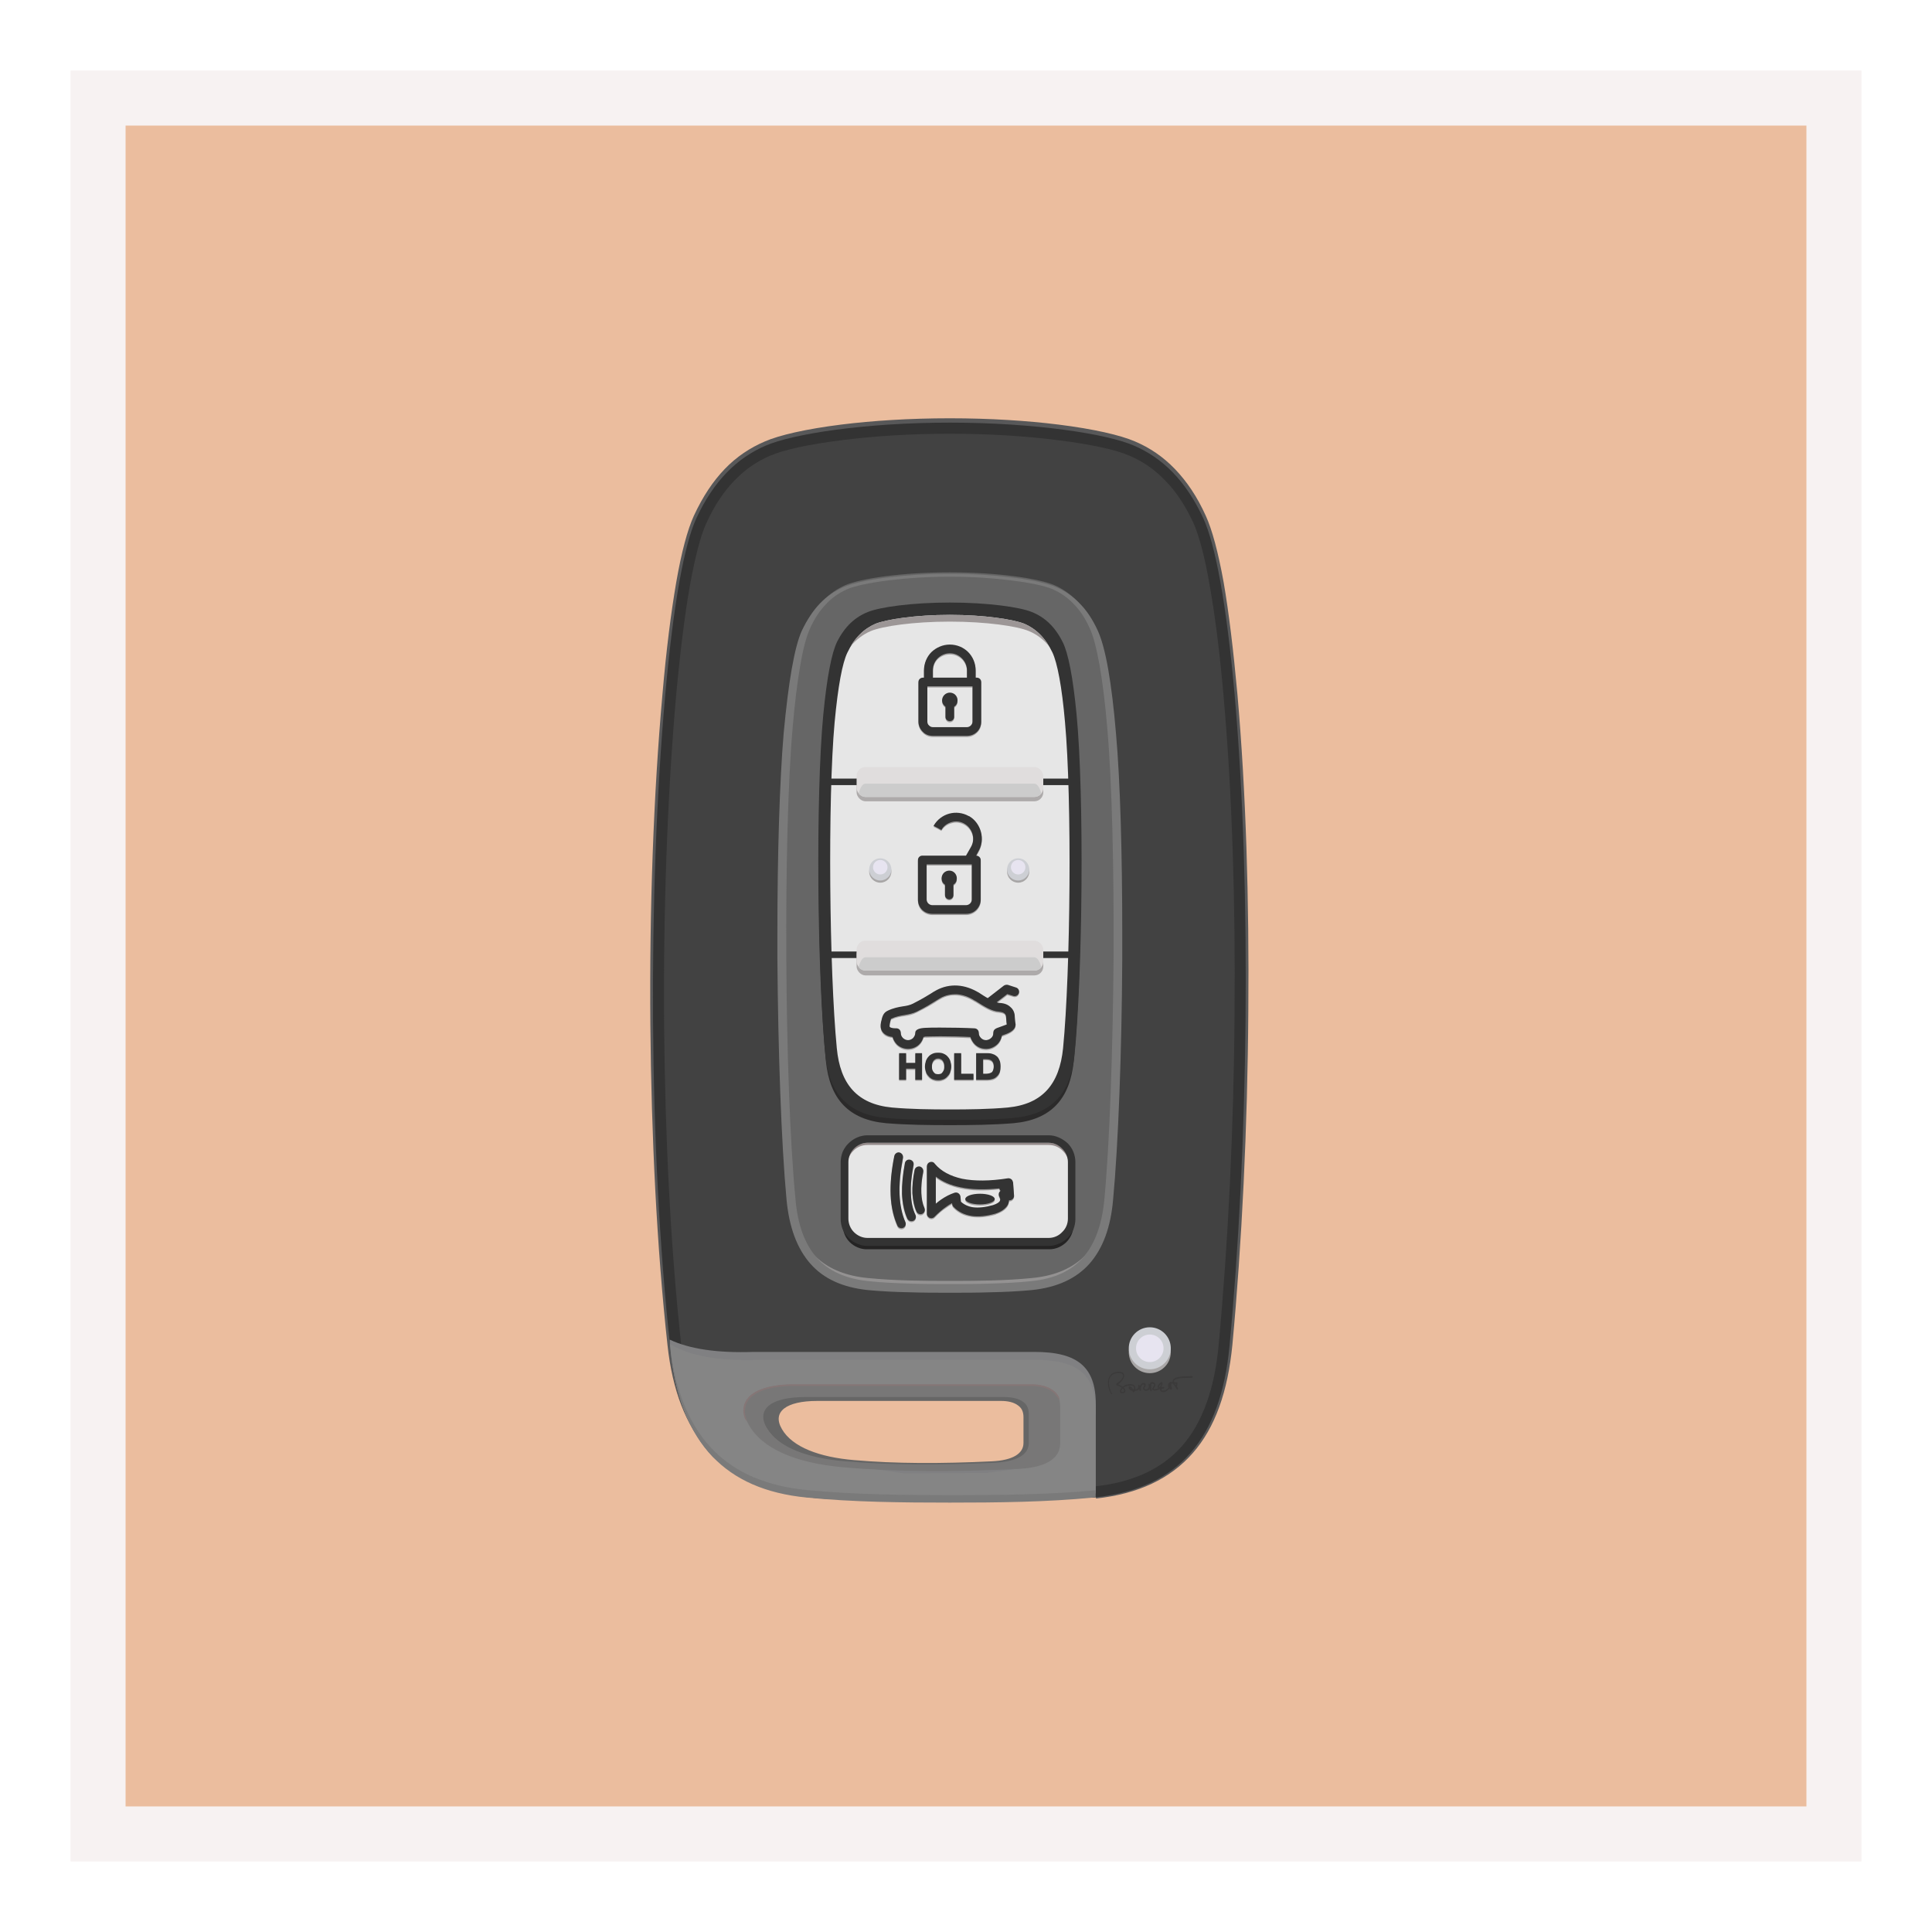
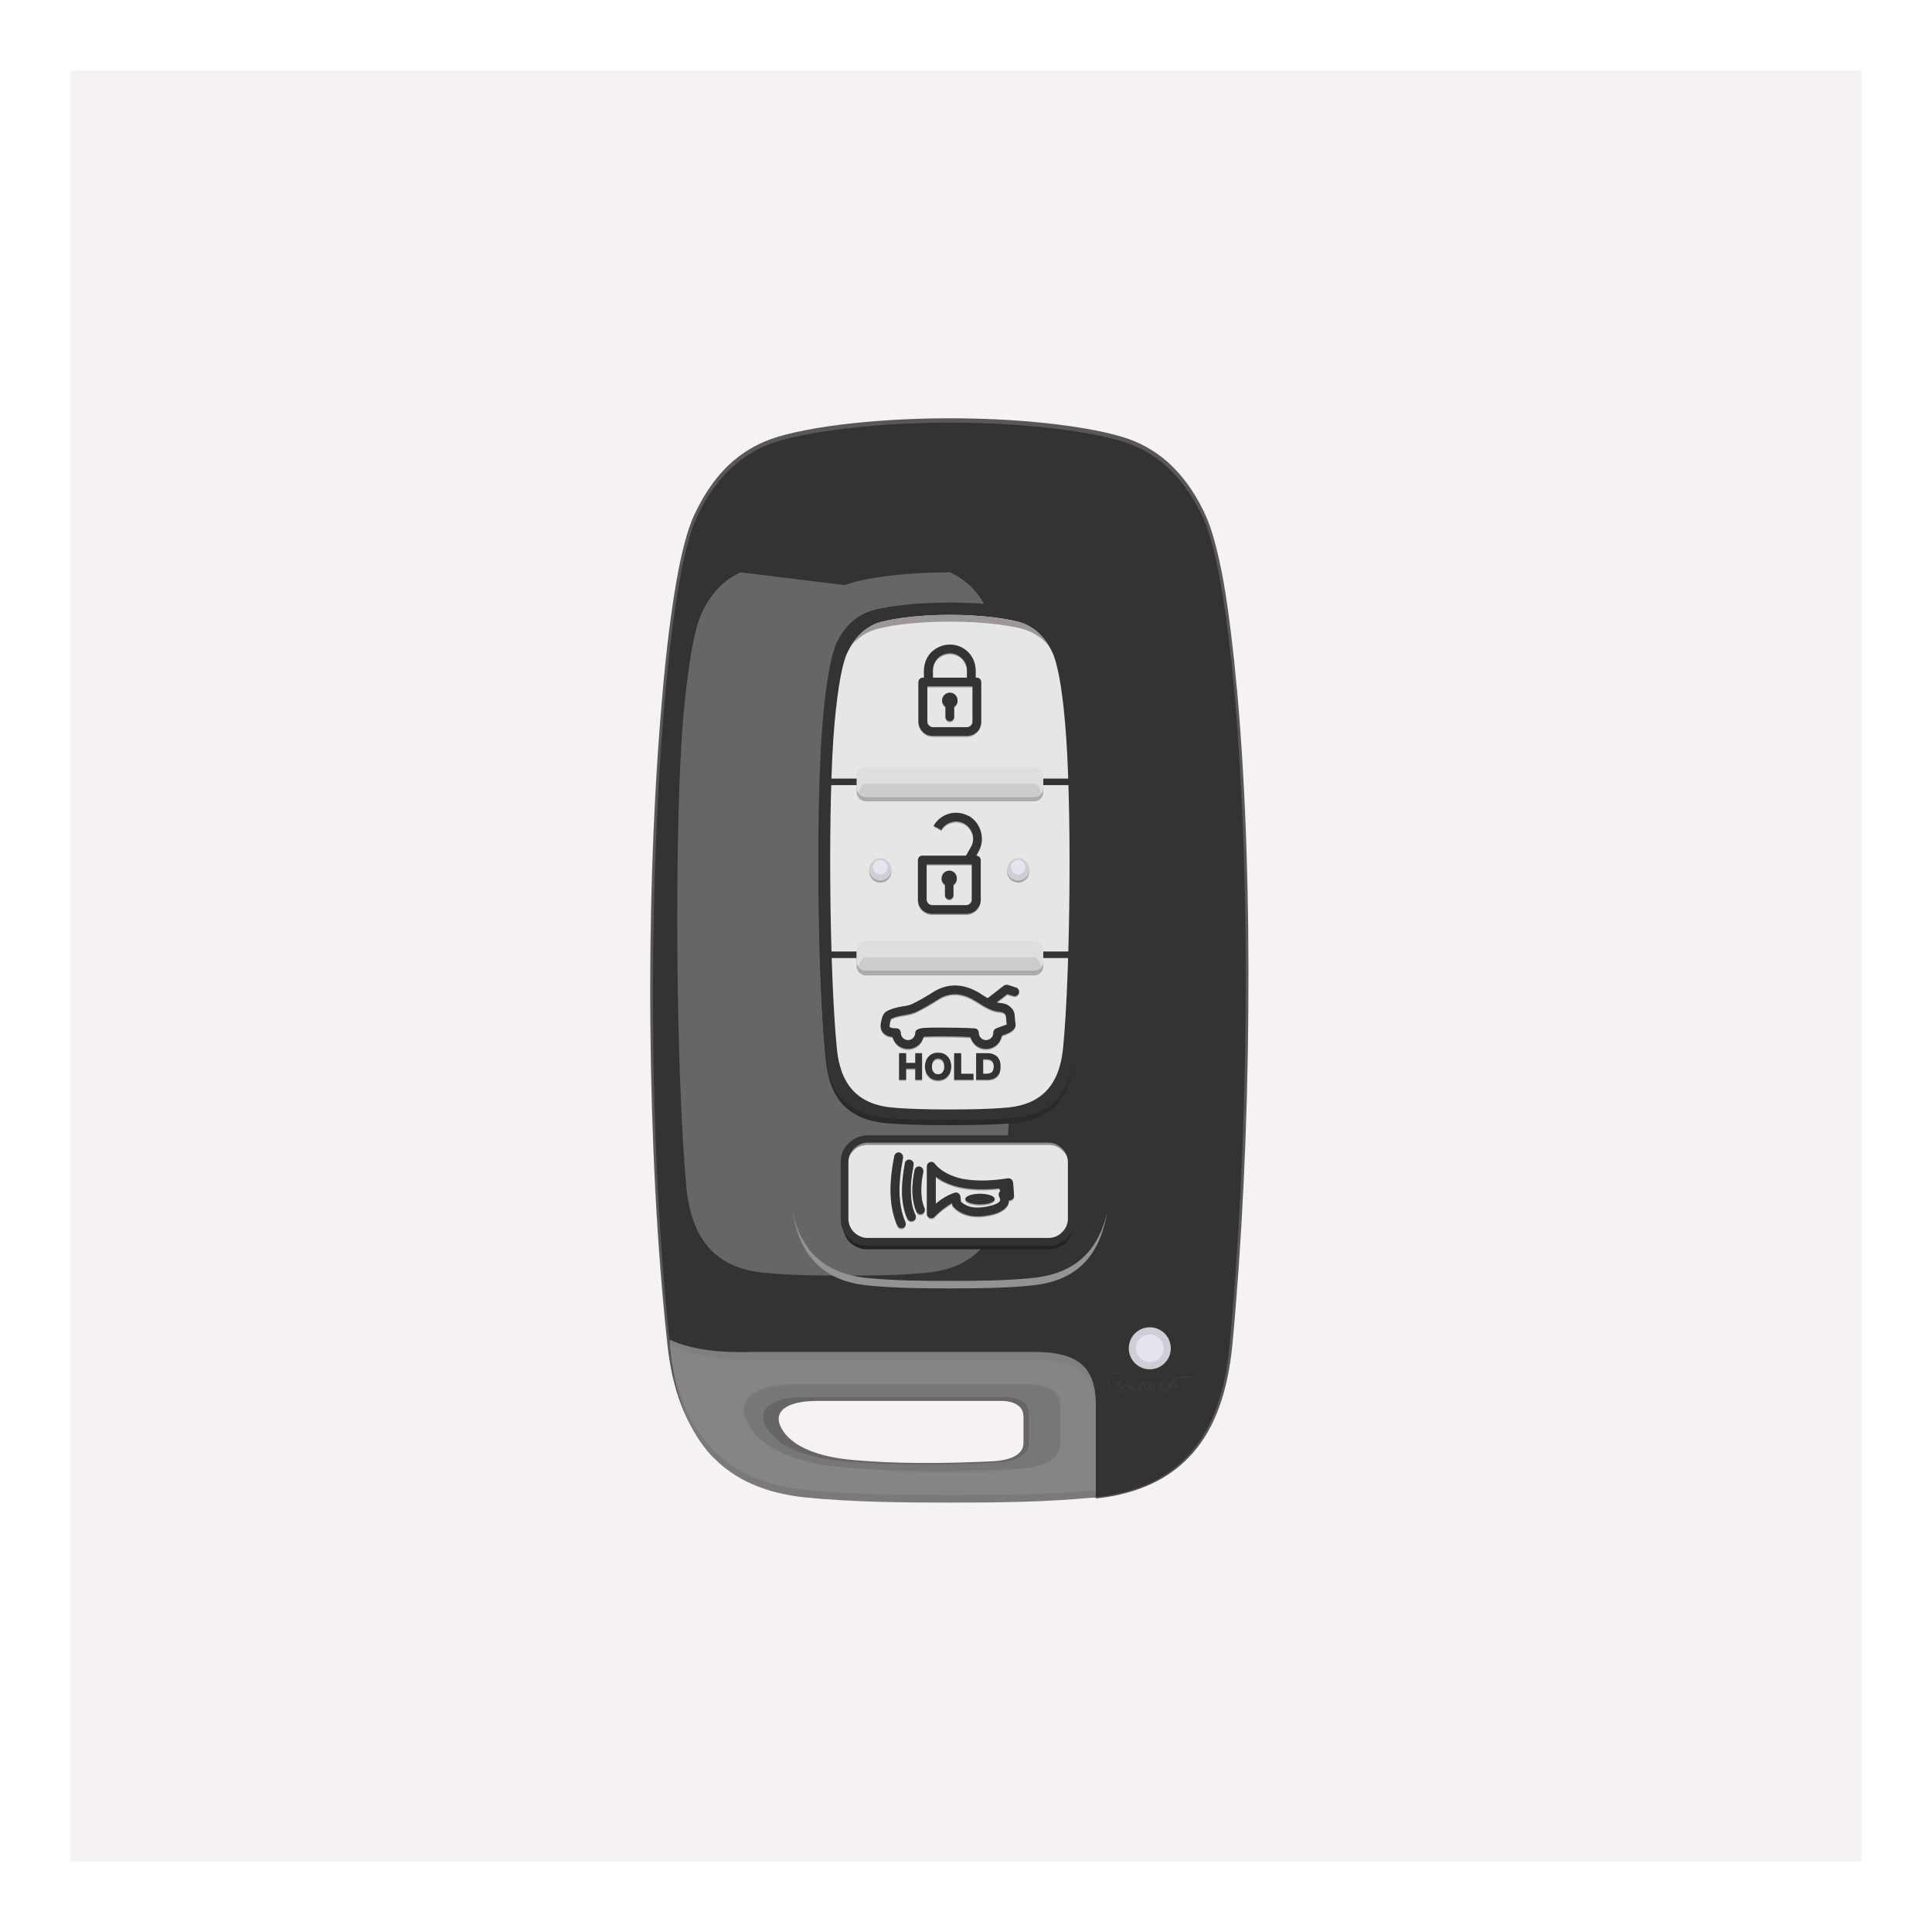
<svg xmlns="http://www.w3.org/2000/svg" viewBox="0 0 8000 8000" fill-rule="evenodd" text-rendering="geometricPrecision" image-rendering="optimizeQuality" clip-rule="evenodd" shape-rendering="geometricPrecision">
  <defs>
    <style>.fil0{fill:none}.fil5{fill:#333}.fil4{fill:#666}.fil11{fill:#a8a6a6}.fil17{fill:#adaaaa}.fil19{fill:#ccc}.fil13{fill:#cdcfd4}.fil18{fill:#e0dddd}.fil10{fill:#e6e6e6}.fil16{fill:#e7e4f0}.fil12,.fil15{fill:#333;fill-rule:nonzero}.fil12{fill:#a19f9f}</style>
  </defs>
  <g id="Layer_x0020_1">
    <g id="_823817936">
      <path class="fil0" d="M0 0h8000v8000H0z" />
      <path fill="#f7f2f2" fill-rule="nonzero" d="M520 292h7188v7416H292V292z" />
-       <path fill="#ebbd9e" d="M520 520h6960v6960H520z" />
      <path d="M3167 1828c59-26 172-52 317-70 128-16 283-26 449-26 167 0 321 10 449 26 146 18 258 44 318 70 61 26 116 63 165 114s92 114 128 194c26 57 51 149 74 276 21 122 40 277 57 464 35 397 49 853 45 1310-3 482-27 966-66 1383-19 193-71 342-164 448s-225 169-401 188v-23c169-18 295-79 384-180 89-102 140-247 158-435 39-417 63-900 67-1381 3-456-11-911-46-1308-16-187-36-341-57-462-22-126-46-216-71-271-36-77-77-138-124-187s-100-84-158-109-168-50-312-68c-127-16-280-26-446-26-165 0-319 10-446 26-144 18-254 43-311 68-59 25-111 60-158 109s-89 110-124 187c-25 55-49 145-72 271-21 121-40 275-57 462-36 413-53 889-49 1364 3 463 27 925 71 1325 19 181 73 323 164 426 10 12 22 23 33 34v31c-18-16-35-33-50-50-95-107-150-253-170-438-44-401-67-864-71-1327-4-477 13-954 50-1367 16-187 36-342 57-464 22-127 47-219 73-276 37-80 79-143 128-194s105-88 166-114z" fill="#585859" fill-rule="nonzero" />
      <path class="fil4" d="M3340 5753h908c32 0 62 7 84 24 21 17 25 40 25 63v137c0 58-54 92-155 97-249 13-476 13-679-6-171-16-304-69-355-164s23-151 172-151zm43 48h763c26 0 52 5 70 19 18 13 22 31 22 49v106c0 45-46 72-131 76-209 10-400 10-570-5-144-12-256-54-299-128-43-73 19-117 145-117z" />
      <path class="fil5" d="M3171 1845c111-48 408-95 762-95s652 47 762 95c119 51 216 146 288 302 50 110 96 354 130 737 71 815 55 1878-22 2691-36 379-208 588-554 625-3 1-7 2-10 1-185-2-379-55-594 12-166-36-397 12-593-14-348-46-525-258-565-624-89-812-93-1876-21-2691 34-383 79-627 129-737 72-156 169-251 288-302zm-119 3875h1282v352H3052v-352z" />
-       <path d="M3491 1822c-140 17-247 41-302 65-54 23-103 56-147 102-44 45-84 104-117 177-24 52-47 140-69 263-21 120-40 273-57 459-36 412-53 888-49 1361 4 461 27 922 71 1321 18 173 69 309 155 407 10 10 20 21 30 30v-333h1374v443H3189c48 17 100 29 157 37 89 12 188 8 284 4 107-5 211-9 301 8 156-46 299-33 435-20 55 5 109 9 161 10 2 0 3-1 5-1 161-17 281-74 364-169 84-97 133-235 150-415 39-417 63-898 66-1378 4-455-10-909-45-1305-16-186-36-339-57-459-21-123-45-211-68-263-34-73-73-132-118-177-44-46-93-79-147-102-54-24-161-48-302-65-126-16-277-26-442-26-164 0-316 10-442 26zm1036 4334zc1 0 1 0 0 0z" fill="#424242" />
      <path d="M2954 6035c-102-105-160-258-179-460-1-9-2-19-2-28 82 39 197 56 347 51h1163c179 0 262 61 254 239v340c-4 0-7 1-10 1-195 19-407 21-604 21-198 0-409-2-604-21-154-15-274-63-365-143zm98-315h1282v352H3052v-352z" fill="#808082" />
-       <path class="fil4" d="M3500 2423c63-27 232-53 433-53s370 26 433 53c68 30 123 83 164 172 28 62 54 201 73 419 41 462 32 1492-12 1954-20 217-120 336-321 355-108 11-227 12-337 12s-228-1-337-12c-200-19-300-138-321-355-43-462-52-1492-12-1954 20-218 46-357 74-419 41-89 96-142 163-172z" />
+       <path class="fil4" d="M3500 2423c63-27 232-53 433-53c68 30 123 83 164 172 28 62 54 201 73 419 41 462 32 1492-12 1954-20 217-120 336-321 355-108 11-227 12-337 12s-228-1-337-12c-200-19-300-138-321-355-43-462-52-1492-12-1954 20-218 46-357 74-419 41-89 96-142 163-172z" />
      <path d="M3967 4738h378c28 0 52 11 70 29s30 43 30 70v237c0 27-12 52-30 70-18 17-42 29-70 29h-756c-28 0-52-12-70-29-18-18-29-43-29-70v-237c0-27 11-52 29-70s42-29 70-29h378z" fill="#242323" />
      <path d="M3596 2565c49-20 180-39 337-39s289 19 338 39c53 21 96 59 127 123 23 45 43 145 58 301 32 333 24 1073-10 1406-16 156-94 242-250 256-85 7-177 8-263 8s-178-1-263-8c-156-14-234-100-250-256-34-333-41-1073-9-1406 15-156 35-256 57-301 32-64 75-102 128-123z" fill="#2b2a2a" />
      <path class="fil5" d="M3594 2534c49-20 182-39 339-39 158 0 290 19 339 39 53 21 96 60 128 124 23 45 43 145 58 302 32 335 25 1078-9 1412-17 157-95 243-252 257-85 8-177 8-264 8-86 0-179 0-264-8-157-14-235-100-251-257-34-334-41-1077-9-1412 15-157 35-257 57-302 32-64 75-103 128-124z" />
      <path class="fil10" d="M3625 2583c45-18 165-37 308-37 144 0 264 19 309 37 48 21 87 58 116 119 20 43 39 139 52 289 29 319 23 1030-8 1349-15 150-86 232-229 246-77 7-161 8-240 8-78 0-162-1-240-8-143-14-214-96-228-246-31-319-38-1030-9-1349 14-150 32-246 53-289 29-61 68-98 116-119z" />
      <circle cy="3609" cx="4216" r="46" class="fil11" />
      <path class="fil12" d="M4151 4292l-3 1c-2 14-8 26-18 35-12 12-28 19-45 20h-2c-19 0-35-8-47-20-8-8-14-18-18-29-36-2-84-3-125-3-23 0-44 0-59 1-1 0-1 0-2-1-2 1-5 2-8 2-3 12-9 22-17 30-12 12-29 20-47 20s-35-8-47-20c-8-8-14-18-17-30-16-2-27-6-35-13-13-12-17-27-13-47 1-5 1-4 1-5 4-16 7-34 27-44 23-11 44-14 63-17 15-3 29-5 41-11 37-19 57-31 73-41 8-5 15-10 25-15 26-15 56-22 87-19 30 2 60 12 91 31l3 2c11 7 21 13 31 19l67-52c5-4 11-5 16-3l34 11c10 3 15 13 12 22-3 10-13 15-23 12l-25-7-44 34c4 1 9 2 13 3 19 1 34 7 44 16 12 11 18 25 18 42 1 19 3 28 3 28 0 2 1 4 0 6-2 23-33 34-54 42zm-38-10c0-15 11-19 26-24 11-4 27-10 30-11-1-6-2-16-3-30 0-7-2-12-6-16s-12-6-23-7c-31-2-59-20-97-44l-4-2c-25-16-50-24-73-26-25-2-48 3-68 15-7 4-15 8-23 14-16 10-36 22-76 42-17 9-33 12-51 15-17 2-35 5-54 14-3 2-4 10-6 19-1 3-1 2-1 4-1 7-1 11 1 12 4 4 12 6 25 6h2c10 0 18 8 18 18 0 8 3 16 9 21 5 6 13 9 21 9s16-3 21-9c5-5 9-12 9-20v-2c1-13 17-19 43-20h60c48 0 104 1 141 3 11 0 19 8 19 18 0 8 3 16 9 21 5 6 12 9 21 9h1c8 0 15-3 20-9 6-5 9-12 9-20zM3723 4366h29v40h38v-40h28v109h-28v-45h-38v45h-29v-109zm136 54c0 5 0 9 1 12 1 4 3 8 5 11s5 5 8 7 7 3 12 3c4 0 8-1 11-3 4-2 6-4 8-7s4-7 5-11c1-3 1-7 1-12 0-4 0-8-1-12-1-3-3-7-5-10s-4-6-8-7c-3-2-7-3-11-3-5 0-9 1-12 3-3 1-6 4-8 7s-4 7-5 10c-1 4-1 8-1 12zm-29 0c0-8 2-15 4-22s6-13 11-18c4-5 10-9 17-12 6-3 14-5 23-5 8 0 16 2 22 5 7 3 13 7 17 12 5 5 9 11 11 18s4 14 4 22-2 16-4 23-6 13-11 18c-4 5-10 9-17 12-6 3-14 5-22 5-9 0-17-2-23-5-7-3-13-7-17-12-5-5-9-11-11-18s-4-15-4-23zm121-54h29v85h51v24h-80v-109zm120 85h13c6 0 10-1 14-2s7-3 10-6c2-2 4-5 5-9s2-9 2-14c0-10-3-18-8-23-5-4-13-7-23-7h-13v61zm-29-85h47c9 0 16 1 23 3 7 3 12 6 17 11s8 10 11 17c2 7 3 14 3 23s-1 17-3 24c-3 7-6 12-11 17s-10 8-17 11c-7 2-14 3-23 3h-47v-109z" />
      <circle cy="3600" cx="4216" r="46" class="fil13" />
      <path class="fil10" d="M3967 4724h-375c-48 0-88 40-88 89v234c0 49 40 89 88 89h750c49 0 89-40 89-89v-234c0-49-40-89-89-89h-375z" />
      <path d="M3967 4741h-375c-23 0-44 9-59 25-15 15-25 36-25 59v126h-9v-126c0-25 11-49 27-66 17-17 41-27 66-27h750c25 0 49 10 66 27s27 41 27 66v126h-9v-126c0-23-9-44-25-59-15-16-36-25-59-25h-375z" fill="#948a8a" fill-rule="nonzero" />
      <path class="fil0" d="M3817 2776c0-49 40-89 89-89s89 40 89 89" />
      <path class="fil12" d="M3942 4987c-8 4-16 9-24 15-16 10-32 24-48 41-7 7-19 8-26 0-4-3-6-8-6-13v-196c0-10 8-18 19-18 6 0 11 3 14 7 26 31 64 52 113 62 51 11 114 11 190-1 10-2 19 5 20 15 1 1 1 1 1 2l4 54c0 10-7 19-17 20h-4c0 7-2 14-6 21-9 14-25 25-49 33v1c-38 10-71 14-100 9-30-4-55-16-75-37-3-3-5-7-5-11l-1-4zm-155-137c2-10 11-17 21-15s17 12 15 22c-7 32-9 61-8 87 1 24 5 45 13 62 4 10 0 20-9 25-9 4-20 0-24-10-10-21-15-47-17-76-1-28 2-60 9-95zm-40-29c2-10 11-17 21-15s17 12 15 22c-9 45-13 85-11 119 1 34 7 64 19 88 4 9 0 20-9 24-10 5-20 0-25-9-13-28-20-62-22-101-1-38 3-81 12-128zm-44-30c2-9 12-16 21-14 10 2 17 12 15 21-11 58-16 109-14 153s10 82 24 114c4 9 0 20-9 24s-20 0-24-9c-16-36-26-79-28-127s3-102 15-162zm440 144c-3-3-5-7-5-10-62 7-116 6-162-4-40-9-74-23-101-44v112c7-7 15-12 22-18 19-12 37-21 55-27 1-1 3-1 5-1 10-1 19 6 20 16l2 22c13 12 30 19 50 22 23 4 51 1 83-8 15-6 25-11 28-18 3-4 2-10-2-17-2-4-3-9-2-14s4-8 7-11zm-85 12c34 0 61 10 61 23 0 12-27 22-61 22s-61-10-61-22c0-13 27-23 61-23zM4040 2780v30h5c10 0 18 9 18 19v163c0 17-6 32-17 42-11 11-26 18-42 18h-141c-17 0-32-7-42-18-11-10-18-25-18-42v-163c0-10 8-19 19-19h4v-30c0-29 12-56 31-75 20-20 47-32 76-32 30 0 57 12 76 32 19 19 31 46 31 75zm-107 93c18 0 32 14 32 32 0 11-5 20-14 26v42c0 10-8 18-18 18s-18-8-18-18v-42c-8-6-14-15-14-26 0-18 15-32 32-32zm71-63v-30c0-19-8-37-21-50-13-12-30-20-50-20-19 0-37 8-50 20-13 13-20 31-20 50v30h141zm23 37h-187v145c0 7 2 12 7 17 4 4 9 6 16 6h141c6 0 12-2 16-6 4-5 7-10 7-17v-145z" />
      <path class="fil15" d="M4040 2776v30h5c10 0 18 8 18 18v164c0 16-6 31-17 42s-26 17-42 17h-141c-17 0-32-6-42-17-11-11-18-26-18-42v-164c0-10 8-18 19-18h4v-30c0-30 12-57 31-76 20-19 47-31 76-31 30 0 57 12 76 31s31 46 31 76zm-107 92c18 0 32 14 32 32 0 11-5 21-14 26v43c0 9-8 17-18 17s-18-8-18-17v-43c-8-5-14-15-14-26 0-18 15-32 32-32zm71-62v-30c0-20-8-37-21-50s-30-21-50-21c-19 0-37 8-50 21s-20 30-20 50v30h141zm23 36h-187v146c0 6 2 12 7 16 4 4 9 7 16 7h141c6 0 12-3 16-7s7-10 7-16v-146zM4151 4287l-2 1c-3 14-9 26-19 36-12 11-28 19-45 19h-2c-19 0-35-7-47-19-8-8-14-19-18-30-36-2-84-3-125-3-23 0-44 1-59 1h-2c-2 1-5 1-8 2-3 11-9 22-17 30-12 12-29 19-47 19s-35-7-47-19c-8-9-14-19-17-30-16-2-27-7-35-14-13-11-17-27-13-47 1-5 1-4 1-4 4-17 7-35 27-44 23-11 44-15 63-18 15-2 29-5 41-11 37-19 57-31 73-41 8-5 15-10 25-15 26-14 56-21 87-19 30 2 60 12 91 31l3 2c11 7 21 14 31 19l67-52c5-3 11-4 16-3l34 11c10 3 15 13 12 23-3 9-13 15-23 12l-25-8-44 34c4 2 9 3 13 3 19 1 34 7 44 17 12 10 18 24 18 41 1 19 3 28 3 28 0 2 1 4 0 6-2 24-33 35-54 42zm-38-9v-1c0-15 11-19 26-24 11-4 27-10 30-11-1-5-2-15-3-30 0-6-2-12-6-15-4-4-12-7-23-8-31-2-59-20-97-44l-4-2c-25-16-50-24-73-26-25-1-48 4-68 15-7 4-15 9-23 14-16 10-36 23-76 43-17 8-33 11-51 14-17 3-35 6-54 15-3 1-4 10-6 18-1 3-1 3-1 5-1 6-1 10 1 12 4 3 12 5 25 5h2c10 0 18 8 18 19 0 8 3 15 9 21 5 5 13 9 21 9s16-4 21-9c5-6 9-13 9-21v-2c1-12 17-18 43-19 15-1 36-1 60-1 48 0 104 1 141 3 11 0 19 8 19 19 0 8 3 15 9 21 5 5 12 9 21 9h1c8-1 15-4 20-9 6-5 9-12 9-20zM3723 4361h29v40h38v-40h28v110h-28v-46h-38v46h-29v-110zm136 55c0 4 0 8 1 12s3 7 5 10 5 6 8 8c3 1 7 2 12 2 4 0 8-1 11-2 4-2 6-5 8-8s4-6 5-10 1-8 1-12 0-8-1-12-3-8-5-11-4-5-8-7c-3-2-7-3-11-3-5 0-9 1-12 3s-6 4-8 7-4 7-5 11-1 8-1 12zm-29 0c0-8 2-16 4-23 2-6 6-13 11-18 4-5 10-9 17-12 6-3 14-4 23-4 8 0 16 1 22 4 7 3 13 7 17 12 5 5 9 12 11 18 2 7 4 15 4 23s-2 15-4 22-6 13-11 18c-4 5-10 10-17 13-6 2-14 4-22 4-9 0-17-2-23-4-7-3-13-8-17-13-5-5-9-11-11-18s-4-14-4-22zm121-55h29v85h51v25h-80v-110zm120 85h13c6 0 10-1 14-2s7-3 10-5c2-3 4-6 5-10s2-8 2-14c0-10-3-17-8-22s-13-7-23-7h-13v60zm-29-85h47c9 0 16 1 23 4 7 2 12 6 17 10 5 5 8 11 11 18 2 6 3 14 3 22 0 9-1 17-3 24-3 7-6 13-11 17-5 5-10 9-17 11s-14 4-23 4h-47v-110zM3942 4982c-8 4-16 9-24 15-16 11-32 25-48 41-7 8-19 8-26 1-4-4-6-8-6-13v-196c0-11 8-19 19-19 6 0 11 3 14 8 26 31 64 51 113 62 51 10 114 10 190-2 10-1 19 6 20 15 1 1 1 1 1 2l4 55c0 10-7 18-17 19h-4c0 7-2 14-6 21-9 14-25 26-49 34-38 11-71 14-100 10-30-5-55-17-75-38-3-3-5-7-5-11l-1-4zm-155-137c2-10 11-16 21-15 10 2 17 12 15 22-7 33-9 62-8 87 1 24 5 45 13 63 4 9 0 20-9 24s-20 0-24-9c-10-22-15-47-17-77-1-28 2-60 9-95zm-40-29c2-10 11-16 21-14s17 11 15 21c-9 45-13 85-11 120 1 34 7 63 19 88 4 9 0 20-9 24-10 4-20 0-25-9-13-29-20-63-22-102-1-38 3-80 12-128zm-44-29c2-10 12-17 21-15 10 2 17 12 15 22-11 57-16 108-14 153 2 43 10 81 24 113 4 9 0 20-9 24s-20 0-24-9c-16-36-26-78-28-127-2-48 3-101 15-161zm440 144c-3-4-5-8-5-10-62 6-116 5-162-5-40-8-74-23-101-44v112c7-6 15-12 22-17 19-13 37-22 55-28 1 0 3-1 5-1 10-1 19 7 20 17l2 21c13 12 30 20 50 23 23 3 51 0 83-9 15-5 25-11 28-17 3-5 2-10-2-18-2-4-3-9-2-14 1-4 4-8 7-10zm-85 12c34 0 61 10 61 22s-27 22-61 22-61-10-61-22 27-22 61-22z" />
      <circle cy="3591" cx="4216" r="30" class="fil16" />
      <path class="fil0" d="M3421 3954h1026" />
      <path class="fil15" d="M3421 3940h1026v27H3421z" />
      <rect rx="37" ry="37" height="124" width="773" y="3194" x="3547" class="fil17" />
      <rect rx="37" ry="37" height="124" width="773" y="3915" x="3547" class="fil17" />
      <path class="fil15" d="M3420 3224h1027v27H3420z" />
      <rect rx="37" ry="37" height="124" width="773" y="3895" x="3547" class="fil18" />
      <path class="fil19" d="M4312 4005c-7 9-17 14-29 14h-700c-11 0-21-5-28-14 7-25 17-41 28-41h700c12 0 22 16 29 41z" />
      <rect rx="37" ry="37" height="124" width="773" y="3176" x="3547" class="fil18" />
      <path class="fil19" d="M4312 3286c-7 8-17 14-29 14h-700c-11 0-21-6-28-14 7-25 17-41 28-41h700c12 0 22 16 29 41z" />
      <circle cy="3609" cx="3645" r="46" class="fil11" />
      <circle cy="3600" cx="3645" r="46" class="fil13" />
      <circle cy="3591" cx="3645" r="30" class="fil16" />
      <path class="fil0" d="M3882 3432c25-42 79-57 121-32 43 25 57 79 33 122" />
      <path class="fil12" d="M4051 3531l-9 16c10 0 19 9 19 19v164c0 16-7 31-18 42-11 10-25 17-42 17h-141c-16 0-31-7-42-17-11-11-17-26-17-42v-164c0-10 8-19 18-19h181l20-34c10-17 12-37 7-54-5-18-16-33-33-43s-36-12-53-7c-18 4-34 16-43 32l-16-9-16-8v-1c15-25 39-43 65-50 26-6 55-4 80 11 1 0 2 1 3 1 25 15 41 39 48 65s4 55-11 81zm-120 79c17 0 31 14 31 32 0 11-5 20-14 26v42c0 10-8 18-17 18-10 0-18-8-18-18v-42c-9-6-14-15-14-26 0-18 14-32 32-32zm93-26h-187v146c0 6 3 12 7 16s10 6 16 6h141c6 0 12-2 16-6s7-10 7-16v-146z" />
      <path class="fil0" d="M3882 3428c25-43 79-57 121-32 43 24 57 79 33 121" />
      <path class="fil15" d="M4051 3526l-9 17c10 0 19 8 19 18v164c0 16-7 31-18 42s-25 17-42 17h-141c-16 0-31-6-42-17s-17-26-17-42v-164c0-10 8-18 18-18h181l20-35c10-17 12-36 7-54-5-17-16-33-33-43s-36-12-53-7c-18 5-34 16-43 33l-16-9-16-8v-1c15-26 39-43 65-50s55-4 80 10c1 0 2 1 3 1 25 15 41 39 48 65 7 27 4 56-11 81zm-120 79c17 0 31 14 31 32 0 11-5 21-14 26v43c0 10-8 18-17 18-10 0-18-8-18-18v-43c-9-5-14-15-14-26 0-18 14-32 32-32zm93-26h-187v146c0 6 3 12 7 16s10 7 16 7h141c6 0 12-3 16-7s7-10 7-16v-146z" />
      <path d="M3625 2583c45-18 165-37 308-37 144 0 264 19 309 37 40 18 75 47 102 93-24-29-52-50-84-63-47-20-175-39-327-39s-279 19-327 39c-31 13-59 34-84 63 28-46 62-75 103-93z" fill="#9c9696" />
      <path d="M4584 5021c-31 184-130 285-314 302-108 11-227 12-337 12s-228-1-337-12c-183-17-282-118-314-302 38 164 137 254 311 271 110 11 229 12 340 12 112 0 231-1 341-12 173-17 272-107 310-271z" fill="#949292" />
-       <path d="M4647 3863v109c-2 380-16 762-38 997-10 113-42 200-97 263-56 63-135 99-240 110-55 5-112 8-169 9-59 2-116 2-170 2s-110 0-169-2c-58-1-115-4-170-9-105-11-184-47-239-110s-87-150-98-263c-22-235-35-617-38-997v-109c0-321 9-627 26-827 10-107 21-195 33-264 13-74 27-127 42-160 22-46 47-84 75-113 29-30 62-52 98-68 35-15 100-30 184-40 73-9 161-15 256-15s183 6 257 15c83 10 148 25 183 40 36 16 69 38 98 68 29 29 54 67 75 113 15 33 30 86 43 160 12 69 23 157 32 264 18 200 26 506 26 827zm-966-1460c-80 10-142 23-173 37-32 14-61 33-86 60-26 26-49 60-68 103-14 30-28 80-40 151-12 68-23 155-32 261-20 228-28 591-26 957 2 378 15 759 38 994 9 105 38 185 88 242 49 55 121 88 216 97 54 6 110 8 167 10 54 2 112 2 168 2s114 0 169-2c56-2 113-4 167-10 95-9 166-42 215-97 50-57 79-137 89-242 22-235 35-616 38-994 2-366-6-729-26-957-9-106-20-193-32-261-13-71-26-121-40-151-19-43-42-77-68-103-26-27-54-46-86-60s-93-27-174-37c-72-9-158-15-252-15-93 0-180 6-252 15z" fill="#7a7a7a" fill-rule="nonzero" />
      <path class="fil15" d="M3967 4732h-375c-21 0-41 9-56 24-14 14-23 34-23 56v234c0 22 9 42 23 56 15 15 35 24 56 24h750c22 0 42-9 56-24 15-14 24-34 24-56v-234c0-22-9-42-24-56-14-15-34-24-56-24h-375zm-375-18h750c27 0 51 11 69 29 18 17 29 42 29 69v234c0 27-11 51-29 69s-42 29-69 29h-750c-26 0-51-11-69-29s-29-42-29-69v-234c0-27 11-52 29-69 18-18 43-29 69-29z" />
      <path class="fil15" d="M3967 4701h375c15 0 29 3 42 9 14 6 26 14 37 24 20 20 32 48 32 79v234c0 15-3 30-8 43-6 13-14 26-24 36-11 10-23 19-37 24-13 6-27 9-42 9h-750c-15 0-29-3-42-9-14-5-26-14-36-24-11-10-19-23-25-36-5-13-8-28-8-43v-234c0-15 3-29 8-43 6-13 14-26 25-36 20-20 48-33 78-33h375zm375 28h-750c-23 0-44 9-59 25-8 7-14 17-18 27-5 10-7 21-7 32v234c0 11 2 22 7 32 4 11 10 20 18 28 8 7 17 14 27 18s21 6 32 6h750c11 0 22-2 32-6s19-11 27-18c8-8 14-17 19-28 4-10 6-21 6-32v-234c0-23-9-44-25-59-8-8-17-15-27-19s-21-6-32-6z" />
      <path d="M4537 6184c-4 1-7 1-10 1-192 19-400 28-594 28s-402-7-593-25c-353-35-529-230-565-613 0-3 0-6-1-10 82 50 205 72 371 66h1142c176 0 258 60 250 236v317zm-1206-405h751c9 0 18 0 26 2l197 1 5 190-50 104-174 23-341 2-268-38-162-35-144-71-46-69c-3-10-4-8-7-21l23-49c7-7 6-3 13-11l78-19c21-7 54-9 99-9z" fill="#858585" />
      <path d="M3286 5733h986c34 0 67 8 90 26 24 19 28 44 28 69v149c0 62-59 99-168 105-270 14-517 13-737-7-186-17-331-75-386-178s25-164 187-164zm46 52h829c29 0 57 6 76 20 20 15 23 34 23 54v116c0 48-49 77-141 82-227 10-434 10-619-6-157-13-278-58-325-138-46-80 21-128 157-128z" fill="#787777" />
      <path d="M3286 5732h986c18 0 36 3 52 7 15 5 29 11 41 21 9 7 15 16 20 25 1 3 2 7 2 13-5-9-10-16-15-20-3-5-7-9-12-13-10-9-24-15-38-19-16-5-33-7-50-7h-986c-65 0-117 10-151 29-16 9-29 19-37 31s-13 26-13 41v3c-1 10 2 25 9 45-6-8-11-15-12-22-3-9-4-17-4-26 0-17 5-32 14-45s22-24 39-33c36-19 89-30 155-30z" fill="#857676" fill-rule="nonzero" />
      <path d="M4537 6200c-4 1-7 1-10 1-192 19-400 21-594 21s-402-2-593-21c-339-33-515-227-560-582 54 335 231 519 562 551 194 19 405 21 602 21 193 0 401-2 593-20v29z" fill="#7a7a7a" />
-       <circle cy="5599" cx="4761" r="87" class="fil11" />
      <circle cy="5583" cx="4761" r="87" class="fil13" />
      <circle cy="5583" cx="4761" r="57" class="fil16" />
      <path d="M4655 5759c-1 4-5 5-9 5-1 0-1 0-2-1s-1-1-1-2c0-2 1-4 1-5 1-1 1-2 1-2l2-2c1-2 2-3 4-1 0 1 5 5 4 8zm25-12c1 0 4 3 4 5-1 0-5-3-4-5zm165-3v-1l1 3s-1-1-1-2zm-2-7c-1-1 0-4 1-4 0 2 0 3-1 4zm-35-6c0 1-1 3-1 4 0 2-4 11-7 8s5-11 8-12zm56-1h3c1 0 2 0 3 1 0 0-1 5-2 5 0 0-4-5-4-6zm-211 16c3-4 16-8 21-8 2 0 1-1 5-1 6 0 15 1 17 7v5c-1 1-1 4-2 4-4 3-4-7-11-11-3-1-6-3-8 0-2 2-2 6 0 9 2 4 6 6 10 7 1 1 3 1 4 2s1 2 2 3c2 2 2 3 4 2 1 0 2-2 3-3 1-2 1-3 3-3s3 0 5-1c3 0 2 0 4-1 5-2 4-3 7-6 1 3 1 10 6 8 2-1 2-4 1-5 0-3 0-10 2-13 1-2 1-4 2-5 2-3 8-5 10-1 1 2-1 4-2 5 0 1-2 5-2 6-1 5 0 9 4 11 6 3 8 3 13 1 4-1 5-3 8-5l1-2c2 2 3 12 7 10 1 0 2-1 2-2 1-3 0-4-1-5 0-1-1-8-1-10v-3c0-2 0-7 1-9 1-4 9-3 11 2 0 1 0 2-1 3 0 2-1 2-2 3 0 1 1 0-1 3s-4 5-4 10c0 0 1 2 2 2 5 6 18 2 24-1 1 0 5-3 6-3 0 2-1 4 1 7 2 2 2 3 4 4 3 3 10 3 14 2 2-1 6-2 9-4 0-1 1-1 2-2 2-1 8-8 9-8s1 2 3 3c1 0 2 1 4 1 1 1 3 0 3-1 2-3-1-11-2-14v-5c0-1 0-4 1-4 0-1 4-1 5-1 2 0 3 2 3 4 2 2 4 6 6 8 1 2 4 5 5 8 0 0 2 3 3 4s2 2 4 0c1-1 2-3 1-4-1-3-4-4-4-9 1-1 0-2 0-4 1 0 1-1 1-2 0-4 2-8-1-10-2-1-5 0-6 0-2 0-5 0-6-1s-1-4-1-5c1-2 2-3 3-4 2-1 8-4 10-4 10-3 13-3 23-4 4-1 39 1 41-2 1-1 1-4 0-5-2-2-4-1-6-1l-28 1c-2 0-2 1-4 0-3 0-9 1-12 2-7 1-16 2-22 5-1 1-1 1-2 1-2 2-4 3-6 5-3 5-2 10-2 11h-6c-1-1-3-2-4-2 0 1-2 3-3 3l-3 3c-2 2-3 6-3 9v5c1 2 2 3 1 5-4 5-8 8-13 11-3 0-8 2-10 1-3 0-2 1-4-1-1-2-2-4-2-5 1-1 5-2 7-2 1 0 2 0 3-1 1 0 2-2 2-3 0-2-2-4-5-3-1 0-6 1-7 1 0-1 2-6 2-7 1-1 4-9 3-11-1-3-3-4-6-3 0 1-2 2-3 2-4 4-6 4-9 10-2 2-2 4-3 7 0 3 3 5 3 6-1 1-3 2-4 2-1 1-3 1-4 1-2 1-9 2-10 1-2-6 12-13 4-24-3-3-8-6-12-5-1 0-5 1-6 2s-1 6-2 7c-1-1-2-3-5-2-4 2 3 11-2 18-1 3-6 5-10 5-5 0-8-3-5-8 2-3 5-8 4-11 0-1-1-4-2-5-2-1-3-2-5-2-7-2-11 3-14 8-1 1-2 4-3 5-1-1-2-7-5-5-3 1-2 5-2 8s-1 6-4 8c-1 1-7 3-8 2-1-2 1-8-1-12s-4-6-7-7c-9-5-27-2-36 2-1 1-3 2-4 3-4 2-4 5-9 0-1-1-14-6-14-7s5-4 6-4c1-2 3-3 5-5 3-3 6-7 8-10 5-9 10-20 1-28-8-6-22-6-32-3-34 9-35 48-24 77 2 3 5 10 7 13 2 1 5 1 4-2-1-1-2-2-4-6-8-17-14-43-4-61 5-8 13-14 22-16 8-2 25-4 30 5 5 7-4 20-10 25-3 3-7 6-11 9-1 0-5 2-5 3-2 3-1 5 1 7 1 0 8 3 10 4s7 4 9 5 1 1 0 3c-3 3-3 5-5 9-1 2-1 6 0 8 0 2 4 4 5 4 1 1 7 0 9 0 5-1 9-5 8-11 0-6-6-10-7-12z" fill="#3b3a3a" />
    </g>
  </g>
</svg>